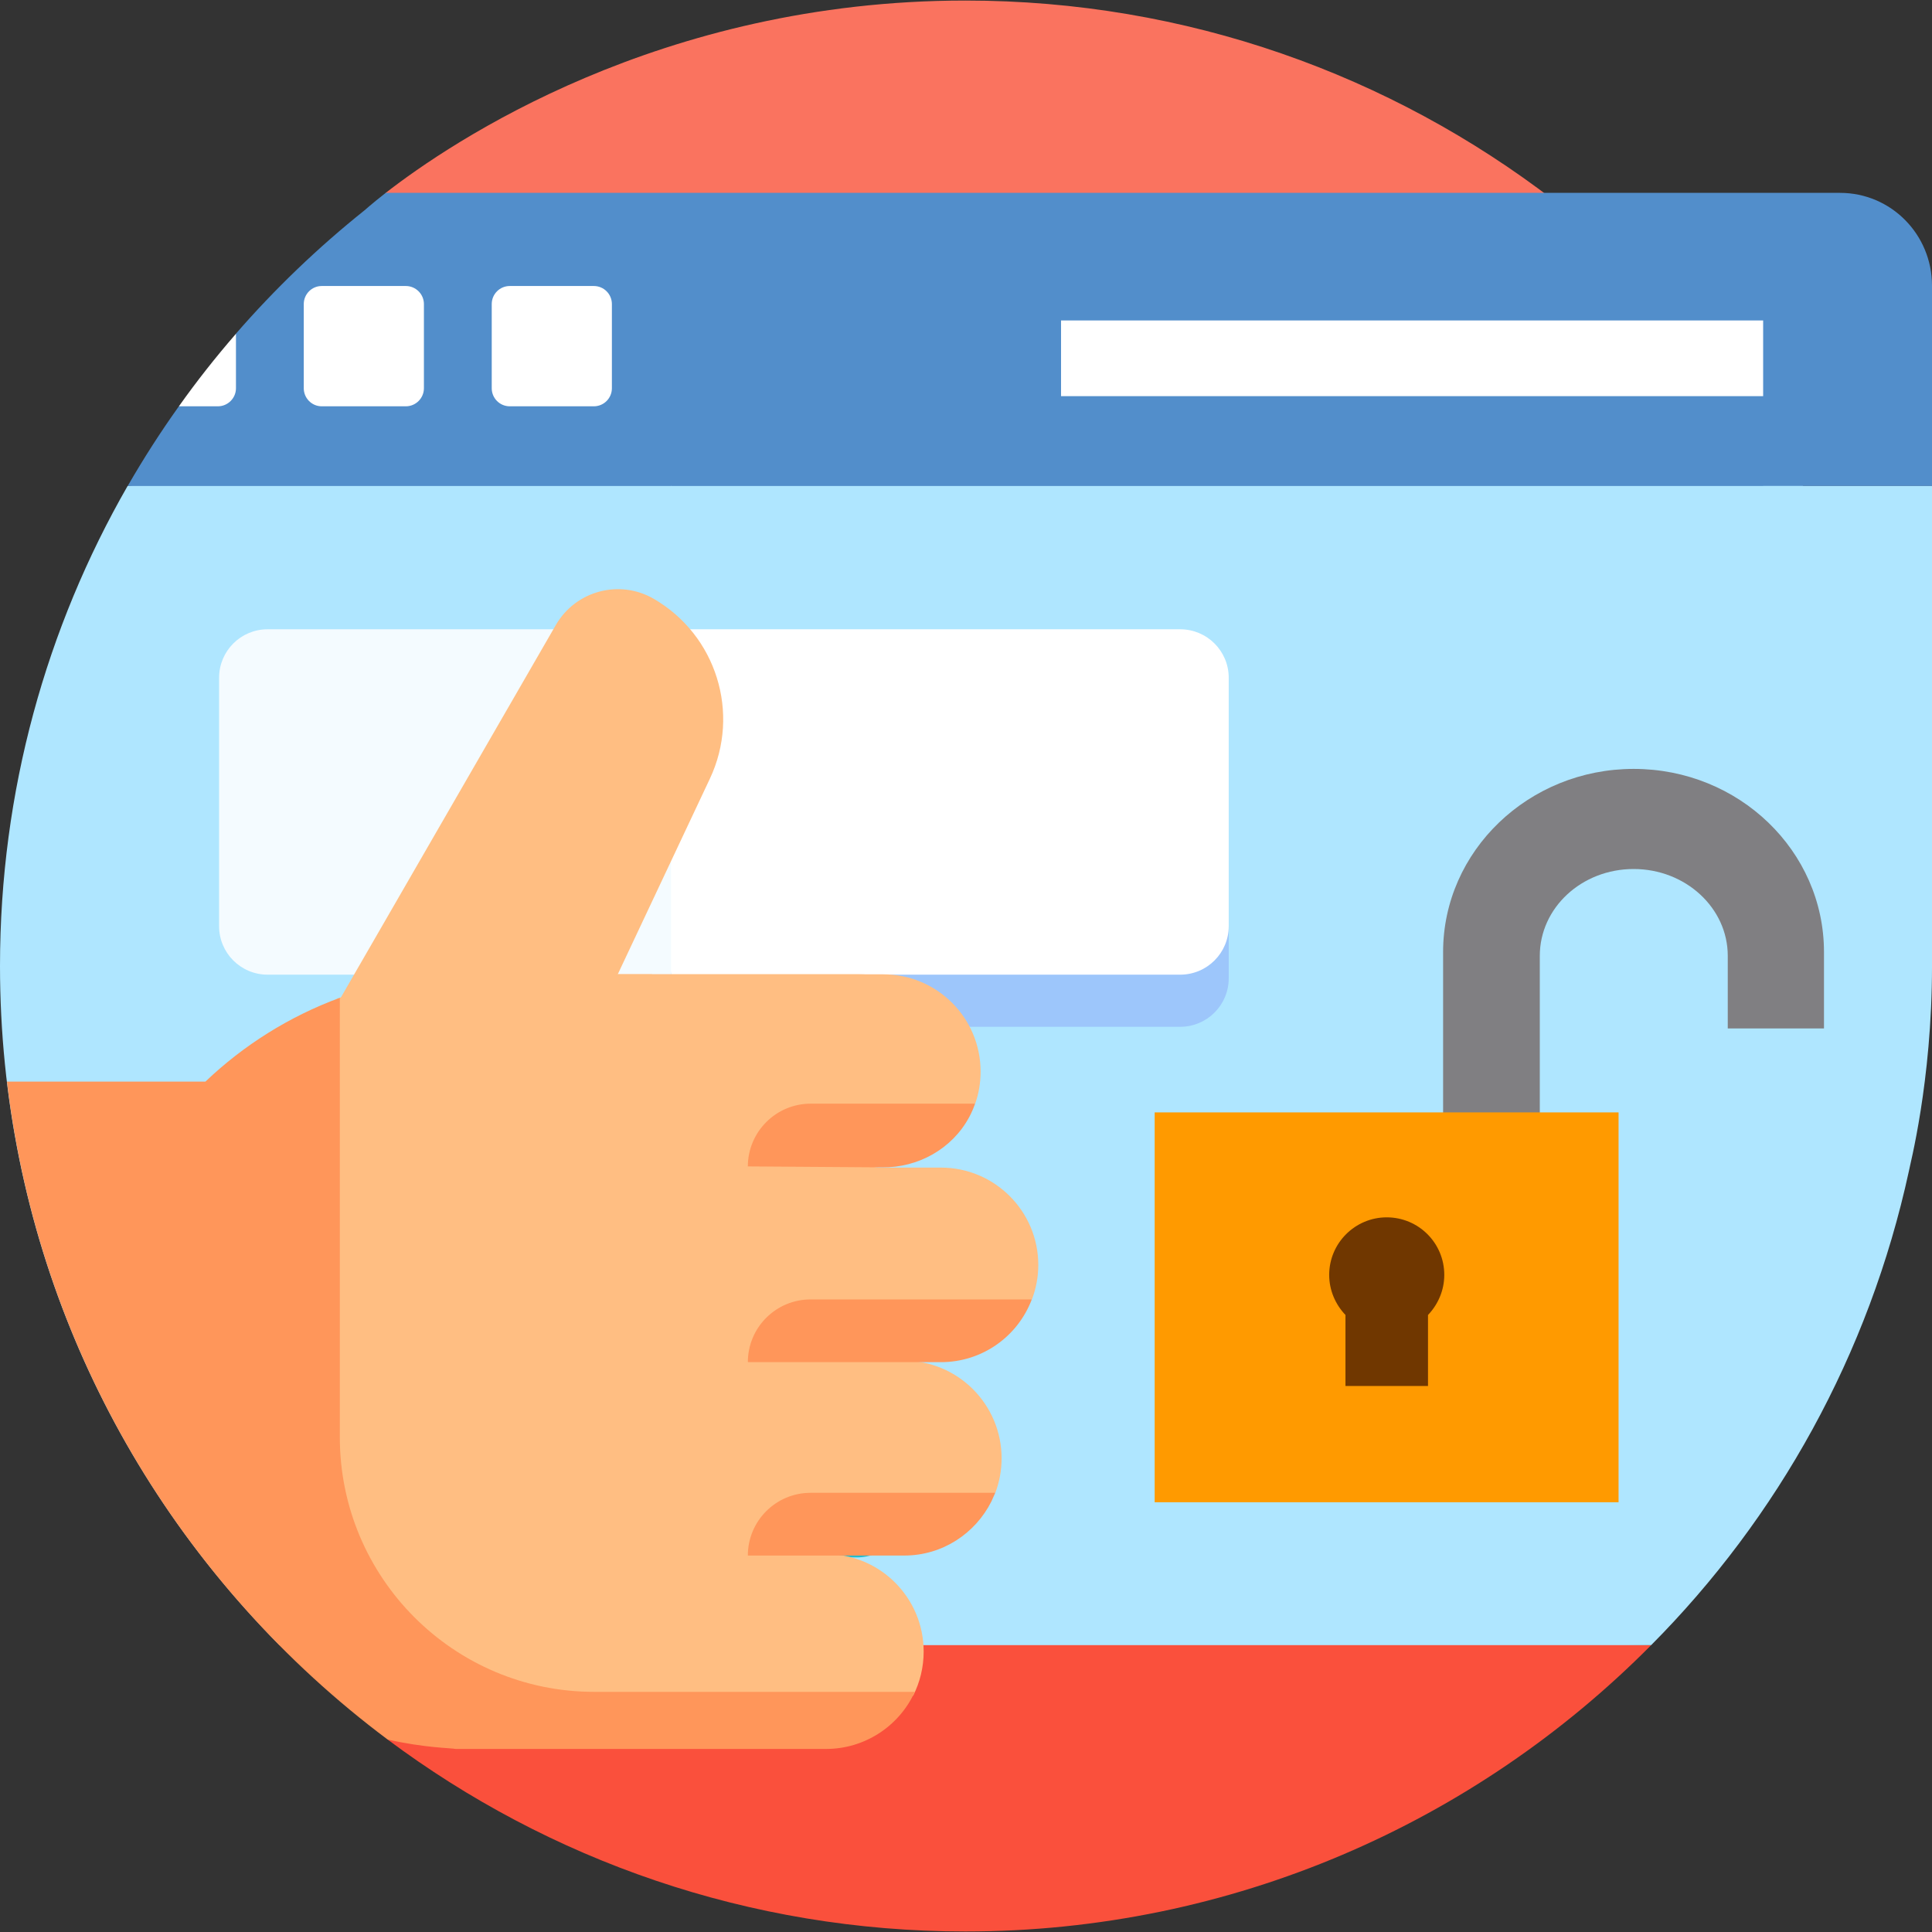
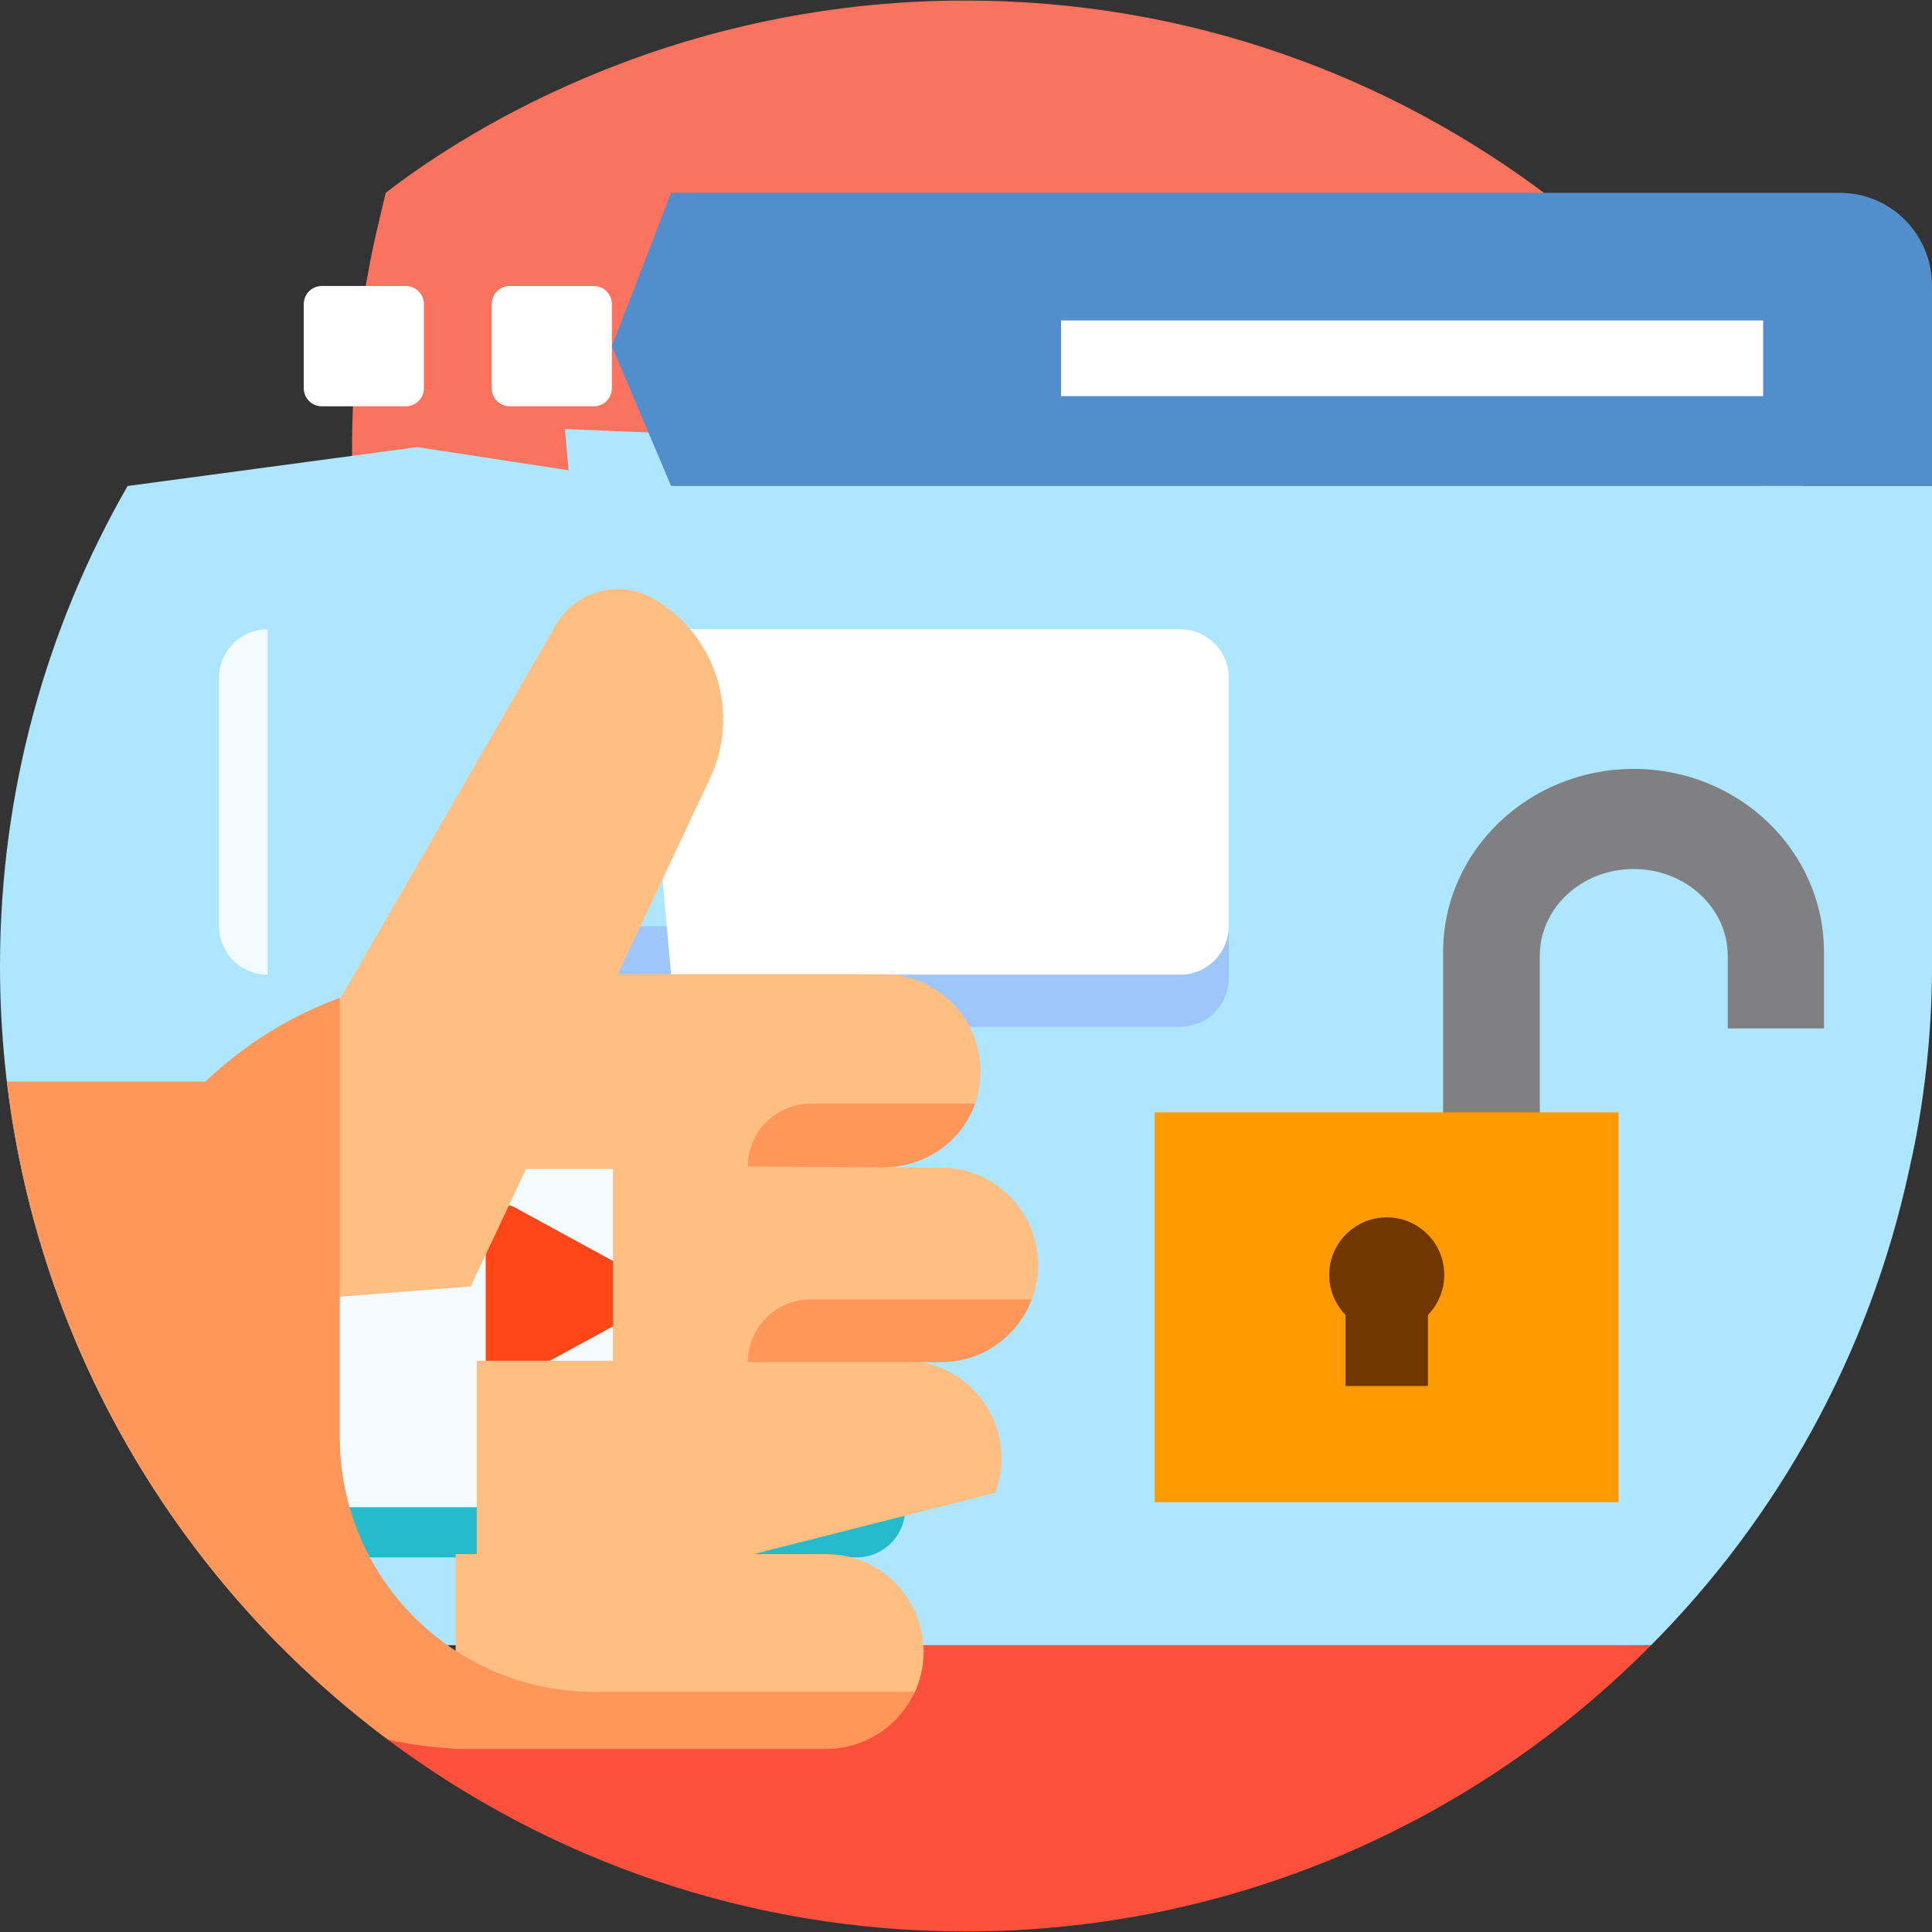
<svg xmlns="http://www.w3.org/2000/svg" version="1.1" id="Layer_1" x="0px" y="0px" width="150px" height="150px" viewBox="0 0 150 150" enable-background="new 0 0 150 150" xml:space="preserve">
  <rect x="0" y="0" width="150" height="150" fill="#333333" stroke="none" />
  <g>
    <g>
      <g>
        <path fill="#FA735F" d="M120.648,15.56C107.978,5.828,92.139,0.042,74.954,0.042c-23.73,0-39.963,11.014-45.007,14.932     l-0.476,2.005c-11.224,46.308,23.145,91.563,70.779,92.367c0.422,0,0.861,0,1.301,0c0.055,0,0.109,0,0.183,0     c10.474-0.036,18.915-8.643,18.915-19.115V15.56z" />
        <path fill="#FA503C" d="M97.559,127.016H37.308l-7.214,8.039c12.506,9.338,28.034,14.904,44.861,14.904     c20.7,0,39.597-8.459,53.238-22.229L97.559,127.016z" />
      </g>
      <g>
        <path fill="#AFE6FF" d="M52.103,127.73h76.09c9.833-9.889,16.919-22.559,20.013-36.805c0.037-0.312,1.795-6.885,1.795-15.93     c0-13.742-3.809-26.614-10.254-37.692l-95.883-3.992L52.103,127.73z" />
        <g>
          <path fill="#528ECB" d="M150,22.179c0-3.982-3.186-7.205-7.141-7.205H52.103l-4.596,11.902l4.596,10.858H150V22.179z" />
        </g>
        <path fill="#AFE6FF" d="M32.392,34.712L9.906,37.733C3.607,48.711,0,61.428,0,74.996c0,20.581,8.286,39.203,21.707,52.735h30.396     V37.733L32.392,34.712z" />
-         <path fill="#528ECB" d="M29.947,14.974c-1.08,0.842-1.648,1.364-1.657,1.364c-3.607,2.884-6.949,6.088-9.979,9.576l-1.3,4.01     l-3.122,1.621c-1.419,1.986-2.747,4.056-3.974,6.188h42.188v-22.76H29.947z" />
-         <path fill="#FFFFFF" d="M13.889,31.545h3.03c0.769,0,1.401-0.632,1.401-1.401v-4.23C16.754,27.718,15.271,29.595,13.889,31.545z" />
        <g>
          <path fill="#FFFFFF" d="M24.976,31.545h6.537c0.769,0,1.4-0.632,1.4-1.401v-6.537c0-0.769-0.632-1.401-1.4-1.401h-6.537      c-0.769,0-1.392,0.632-1.392,1.401v6.537C23.584,30.913,24.207,31.545,24.976,31.545z" />
        </g>
        <g>
          <path fill="#FFFFFF" d="M39.578,31.545h6.528c0.778,0,1.401-0.632,1.401-1.401v-6.537c0-0.769-0.623-1.401-1.401-1.401h-6.528      c-0.778,0-1.4,0.632-1.4,1.401v6.537C38.178,30.913,38.8,31.545,39.578,31.545z" />
        </g>
        <path fill="#25BBCC" d="M70.276,117.146c0,2.088-1.685,3.771-3.753,3.771H20.773c-2.078,0-3.763-1.684-3.763-3.771v-6.262h53.265     V117.146z" />
        <g>
          <path fill="#FFFFFF" d="M82.379,24.88h54.511v5.877H82.379V24.88z" />
        </g>
        <path fill="#F4FBFF" d="M52.103,83.849H20.773c-2.078,0-3.763,1.694-3.763,3.763v25.653c0,2.069,1.685,3.754,3.763,3.754h31.329     V83.849z" />
        <path fill="#9DC6FB" d="M95.398,75.957c0,2.078-1.686,3.763-3.772,3.763H35.761v-7.81h59.638V75.957L95.398,75.957z" />
        <path fill="#FF4619" d="M37.71,105.83V95.046c0-1.153,1.227-1.868,2.234-1.318l9.86,5.383c1.053,0.567,1.053,2.069,0,2.655     l-9.86,5.383C38.938,107.698,37.71,106.966,37.71,105.83z" />
        <path fill="#FFFFFF" d="M91.626,48.857H52.103l-1.153,13.861l1.153,12.955h39.523c2.087,0,3.772-1.685,3.772-3.763V52.62     C95.398,50.542,93.713,48.857,91.626,48.857z" />
-         <path fill="#F4FBFF" d="M52.103,48.857H20.773c-2.078,0-3.763,1.685-3.763,3.763v19.29c0,2.078,1.685,3.763,3.763,3.763h31.329     V48.857z" />
+         <path fill="#F4FBFF" d="M52.103,48.857H20.773c-2.078,0-3.763,1.685-3.763,3.763v19.29c0,2.078,1.685,3.763,3.763,3.763V48.857z" />
      </g>
      <g>
        <g>
          <path fill="#FFBE82" d="M66.742,90.742H33.545V75.646h33.197c4.166,0,7.553,3.378,7.553,7.554      C74.295,87.373,70.908,90.742,66.742,90.742z" />
          <path fill="#FFBE82" d="M68.573,75.646H35.385v15.097h22.677l17.651-5.053c0.274-0.77,0.421-1.611,0.421-2.49      C76.135,79.023,72.748,75.646,68.573,75.646z" />
          <path fill="#FFBE82" d="M55.115,60.457L36.548,99.88l-24.133,1.904l30.744-53.266c1.538-2.655,4.935-3.562,7.589-2.032      C55.609,49.297,57.514,55.367,55.115,60.457z" />
          <path fill="#FFBE82" d="M73.05,90.651H47.589v15.106h10.474l22.056-4.871c0.32-0.842,0.494-1.739,0.494-2.674      C80.612,94.039,77.225,90.651,73.05,90.651z" />
          <path fill="#FFBE82" d="M70.212,105.647H37.015v15.124h21.048l19.217-4.87c0.312-0.843,0.485-1.739,0.485-2.673      C77.765,109.053,74.387,105.647,70.212,105.647z" />
          <path fill="#FFBE82" d="M70.898,131.648c0.522-1.025,0.815-2.197,0.815-3.424c0-4.175-3.378-7.563-7.553-7.563H35.376v10.986      H70.898z" />
-           <path fill="#FFBE82" d="M36.713,75.646c-3.727,0-7.297,0.678-10.584,1.913v36.256c0,9.851,7.983,17.834,17.835,17.834h6.656      V75.646H36.713z" />
        </g>
        <g>
          <path fill="#FF965A" d="M70.917,131.355h0.009h0.009C70.926,131.355,70.926,131.355,70.917,131.355z" />
          <path fill="#FF965A" d="M70.953,131.355h0.028l0,0C70.972,131.355,70.962,131.355,70.953,131.355z" />
          <path fill="#FF965A" d="M71.008,131.355h0.009c-0.009,0-0.027,0-0.037,0s-0.028,0-0.046,0h0.009c-0.009,0-0.019,0-0.019,0      c-0.595,0-4.468,0-24.792,0c-10.904,0-19.748-8.862-19.748-19.775V77.468c-3.928,1.446-7.471,3.681-10.438,6.509H0.54      c2.49,20.865,13.541,39.103,29.553,51.078c2.912,0.658,4.944,0.658,5.283,0.732H64.16c2.884,0,5.612-1.686,6.866-4.432l0,0      C71.018,131.355,71.018,131.355,71.008,131.355z" />
        </g>
-         <path fill="#FF965A" d="M76.978,116.561l0.293-0.659H62.934c-2.692,0-4.871,2.179-4.871,4.87h12.149     C73.178,120.771,75.732,119.051,76.978,116.561z" />
        <path fill="#FF965A" d="M80.108,100.887H62.934c-2.692,0-4.871,2.179-4.871,4.871H73.05     C76.281,105.758,79.028,103.743,80.108,100.887z" />
        <path fill="#FF965A" d="M58.063,90.56l10.419,0.073c2.792,0.037,5.429-1.428,6.757-3.882c0.183-0.329,0.338-0.696,0.467-1.062     H62.934C60.242,85.689,58.063,87.887,58.063,90.56z" />
      </g>
      <path fill="#AFE6FF" d="M136.89,37.733H150v37.262h-13.11V37.733z" />
    </g>
  </g>
  <g>
    <path fill="#807F82" d="M126.837,59.697L126.837,59.697c-8.147,0-14.795,6.363-14.795,14.218v17.322h7.508V74.208   c0-3.717,3.241-6.738,7.287-6.738l0,0c4.028,0,7.306,3.021,7.306,6.738v5.64h7.471v-5.933   C141.613,66.06,135.004,59.697,126.837,59.697z" />
    <rect x="89.648" y="86.366" fill="#FF9A00" width="36.017" height="30.268" />
    <path fill="#703700" d="M112.134,98.982c0,1.209-0.494,2.307-1.264,3.113v5.511h-6.408v-5.511c-0.77-0.807-1.264-1.904-1.264-3.113   c0-2.472,2.015-4.468,4.468-4.468C110.138,94.515,112.134,96.511,112.134,98.982z" />
  </g>
</svg>